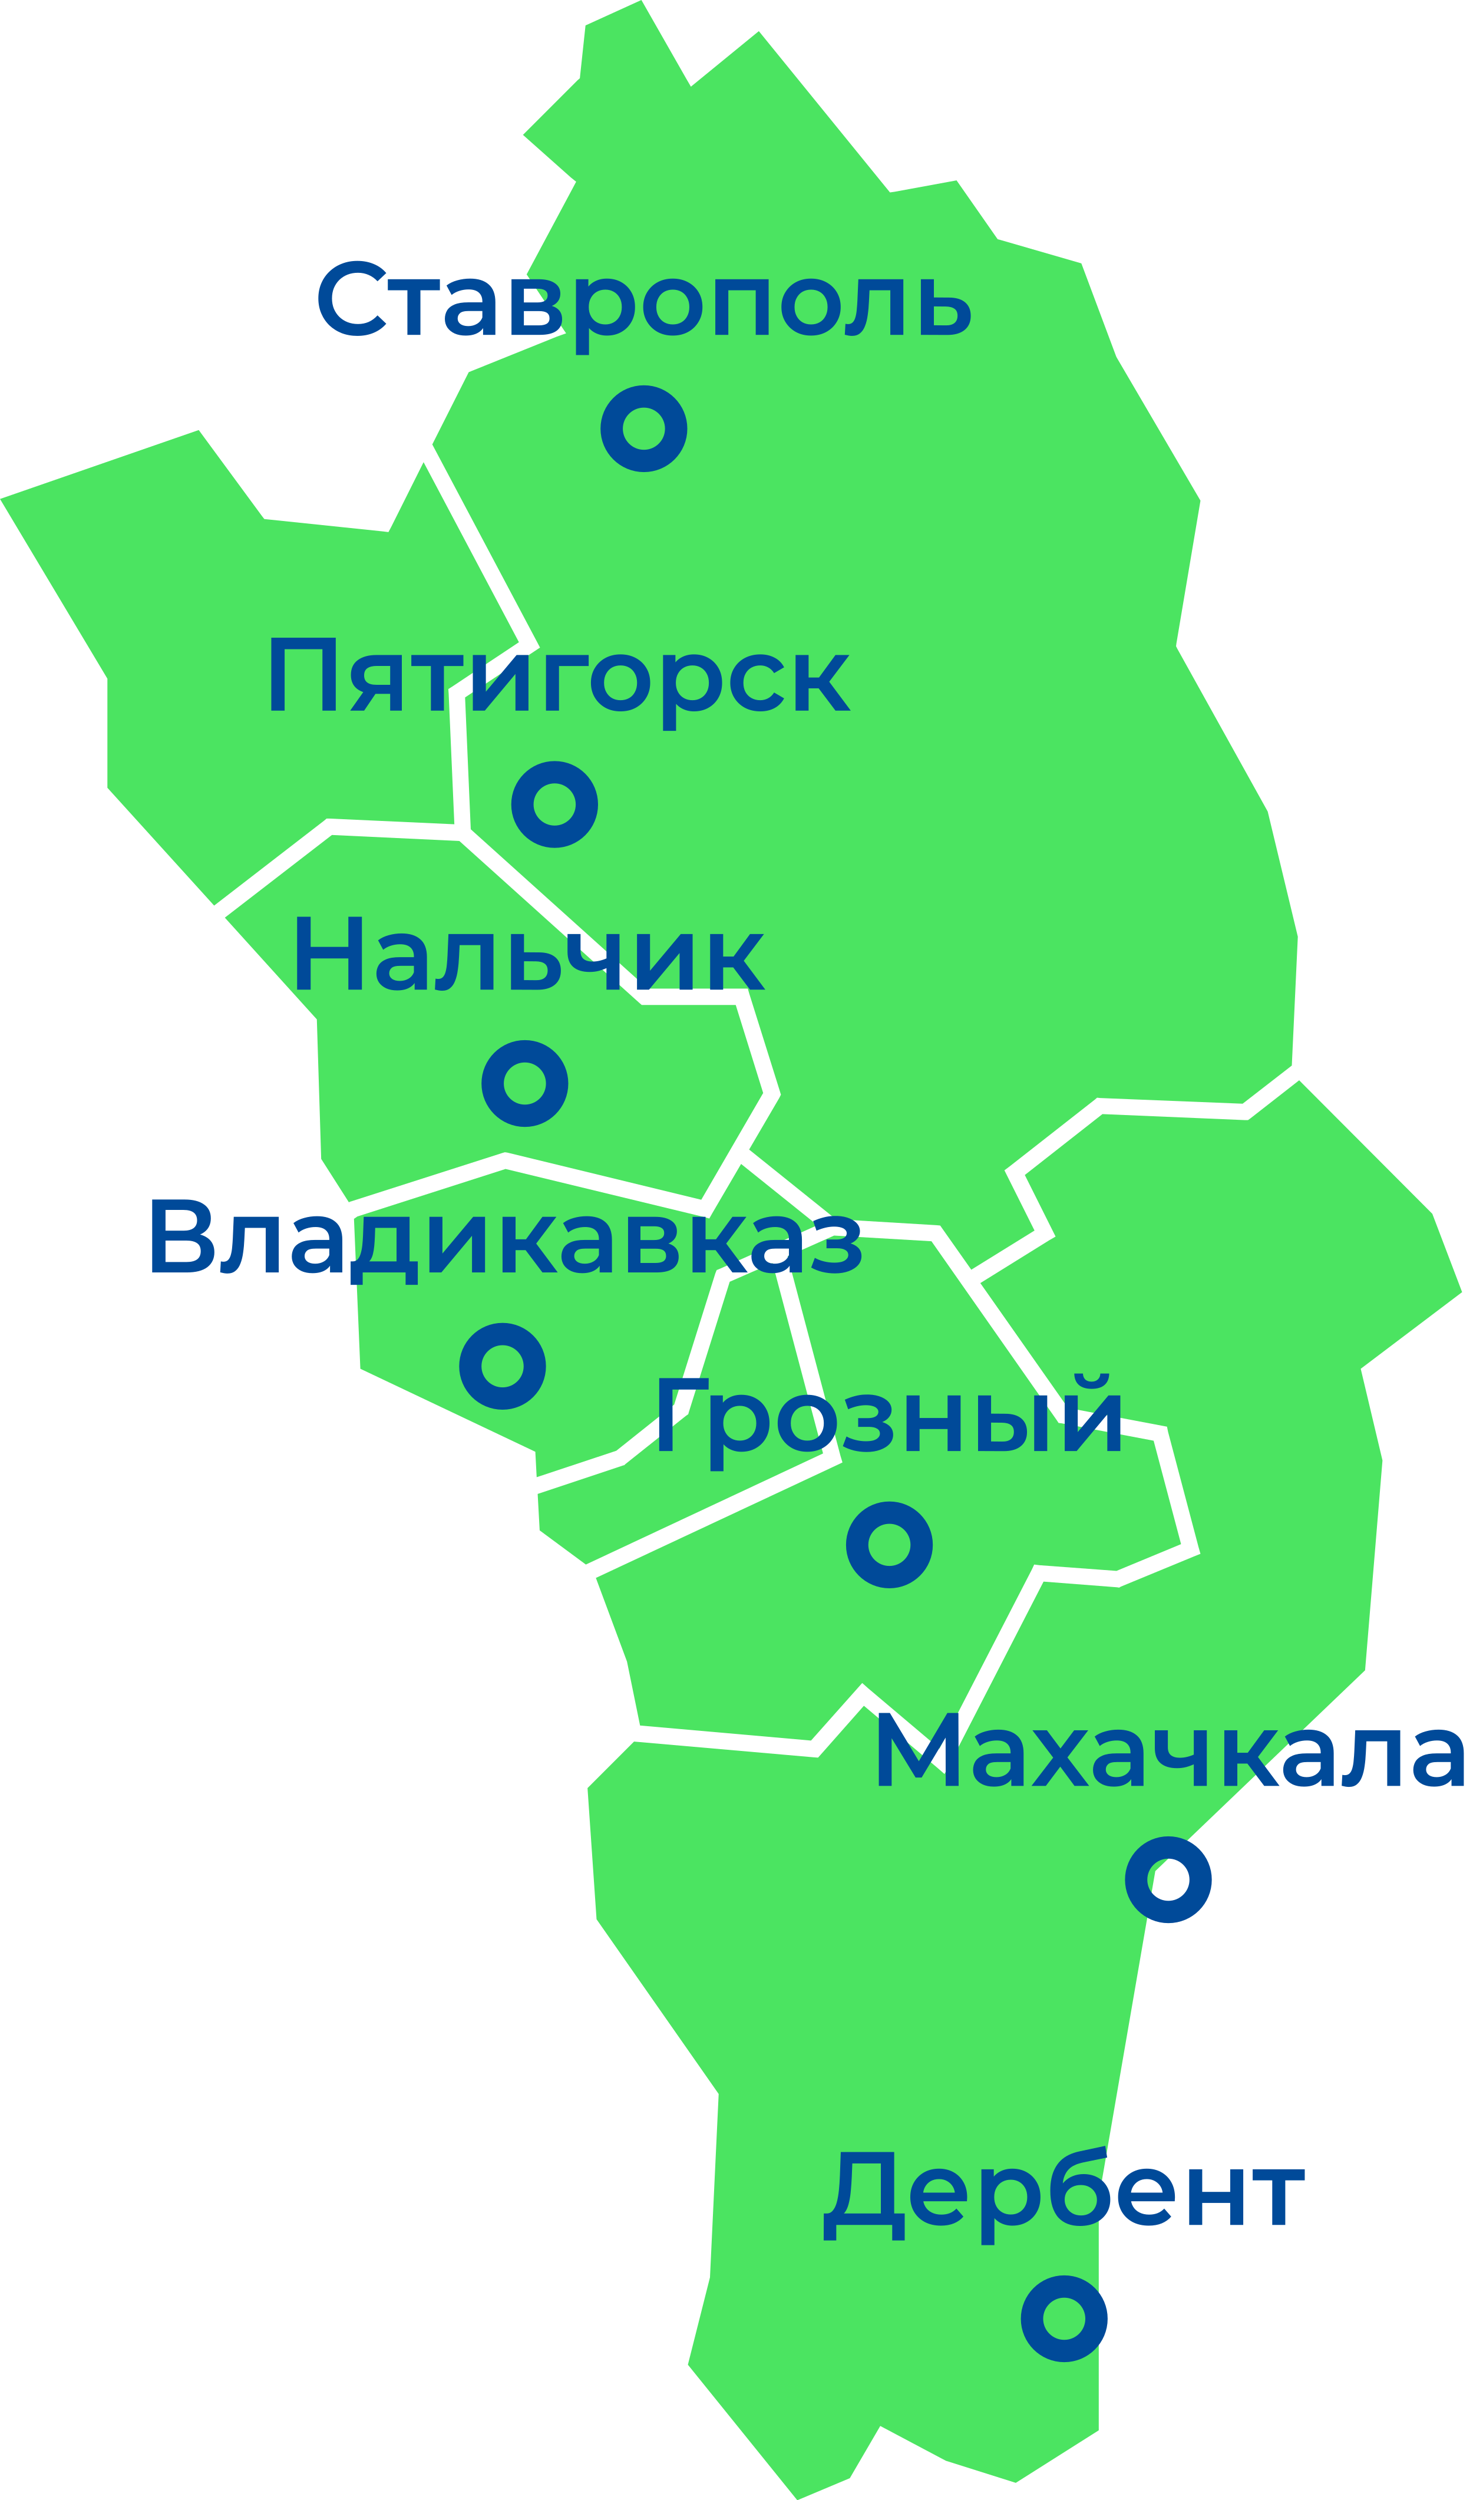
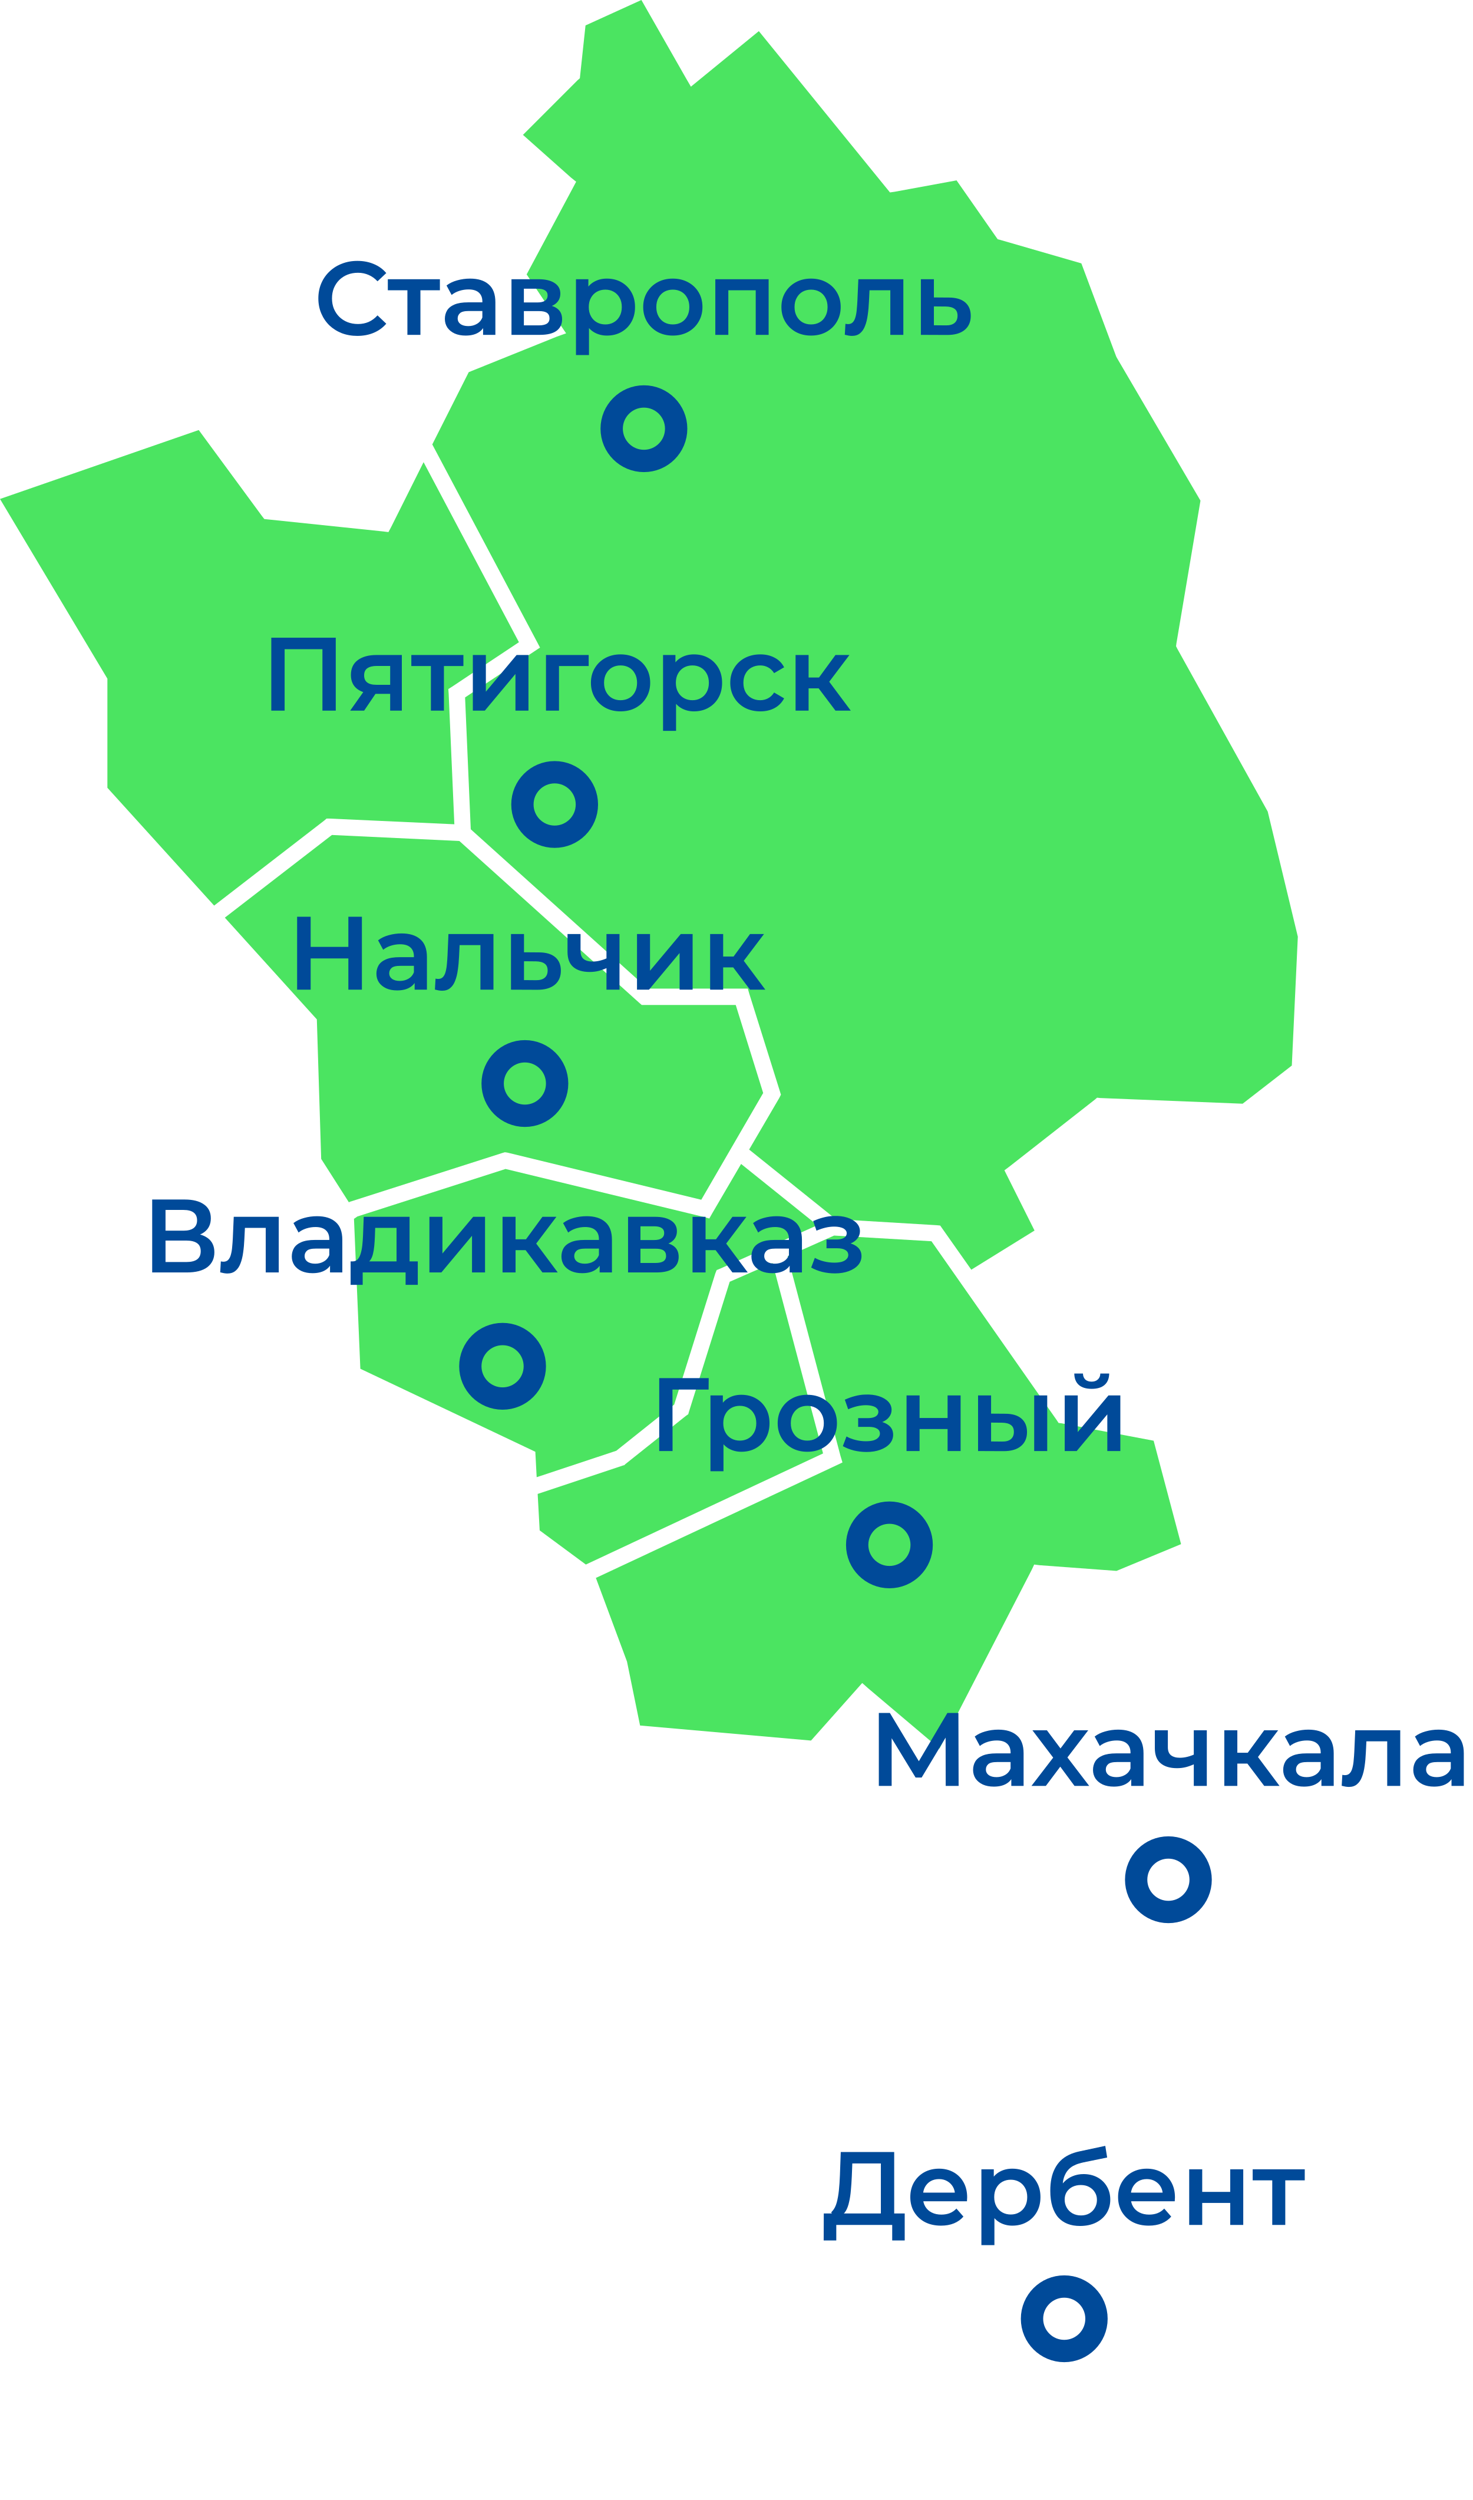
<svg xmlns="http://www.w3.org/2000/svg" width="396" height="672" viewBox="0 0 396 672" fill="none">
-   <path fill-rule="evenodd" clip-rule="evenodd" d="M170.452 468.089L157.949 480.592L160.378 515.852L193.208 562.805L190.87 612.096L184.933 635.572L214.346 672.001L228.468 666.065L236.653 652.033L254.283 661.387L273.082 667.324L295.389 653.202V590.958L310.59 502.899L366.988 448.931L371.665 392.533L365.818 367.888L393.072 347.29L385.067 326.242L349.268 290.353L336.136 300.607L335.506 301.056H334.696L296.379 299.437L275.511 315.808L282.886 330.559L283.786 332.358L282.077 333.348L263.548 344.861L287.114 378.412L312.299 383.179L313.739 383.449L314.008 384.798L322.194 415.74L322.733 417.629L320.934 418.348L301.326 426.444L300.876 426.713L300.336 426.623L280.548 425.094L255.183 474.386L253.923 476.814L251.854 475.015L232.246 458.465L220.643 471.597L219.923 472.407L218.754 472.317L170.452 468.089Z" fill="#4BE461" />
  <path fill-rule="evenodd" clip-rule="evenodd" d="M160.198 424.103L168.563 446.59L172.071 463.77L218.034 467.818L230.357 453.966L231.796 452.347L233.415 453.786L252.574 469.977L277.399 421.855L278.029 420.505L279.468 420.686L300.156 422.215L317.516 415.019L310.14 387.225L285.405 382.548L284.595 382.458L284.056 381.648L250.415 333.616L224.24 332.087L211.738 337.664L225.949 391.272L226.489 393.072L224.78 393.881L160.198 424.103Z" fill="#4BE461" />
  <path fill-rule="evenodd" clip-rule="evenodd" d="M144.547 401.527L145.086 411.331L157.499 420.506L221.272 390.643L207.69 339.463L196.177 344.5L185.203 379.489L185.023 380.119L184.483 380.479L168.113 393.521L167.843 393.791L167.483 393.881L144.547 401.527Z" fill="#4BE461" />
  <path fill-rule="evenodd" clip-rule="evenodd" d="M95.165 327.591L96.875 367.888L143.917 390.195L144.277 397.031L165.685 389.925L181.246 377.512L192.309 342.253L192.669 341.353L193.568 340.994L219.743 329.3L199.235 312.84L191.5 326.062L190.69 327.501L189.071 327.052L135.912 314.189L96.065 326.962L95.165 327.591Z" fill="#4BE461" />
  <path fill-rule="evenodd" clip-rule="evenodd" d="M60.445 246.638L85.18 273.982L86.35 311.49L93.816 323.183L93.995 323.004L94.355 322.914L135.102 309.871L135.731 309.691L136.361 309.781L188.53 322.464L205.171 293.771L197.795 270.114H172.52L171.8 269.485L123.498 226.04L89.228 224.421L60.445 246.638Z" fill="#4BE461" />
  <path fill-rule="evenodd" clip-rule="evenodd" d="M0 134.111L28.873 182.413V211.736L57.567 243.398L87.159 220.551L87.789 220.011H88.599L122.149 221.541L120.62 186.461L120.53 185.202L121.519 184.572L139.509 172.609L113.874 124.217L105.149 141.667L104.429 143.016L102.99 142.836L71.958 139.598L71.059 139.508L70.429 138.699L53.429 115.582L0 134.111Z" fill="#4BE461" />
  <path fill-rule="evenodd" clip-rule="evenodd" d="M204.003 8.365L187.723 21.677L185.744 23.296L184.484 21.138L172.431 0L157.41 6.836L155.971 20.238L155.881 21.048L155.251 21.587L140.59 36.249L153.542 47.762L154.892 48.842L154.082 50.371L141.579 73.757L150.664 87.339L152.193 89.588L149.675 90.487L126.018 100.022L116.214 119.451L144.278 172.34L145.177 174.049L143.558 175.128L125.029 187.451L126.558 222.891L174.141 265.706H201.035L201.485 267.235L209.67 293.32L209.94 294.219L209.49 295.119L201.395 308.971L224.691 327.68L251.765 329.299L252.755 329.389L253.385 330.288L261.12 341.262L278.12 330.738L270.834 316.166L270.025 314.547L271.464 313.468L294.311 295.569L294.94 295.029L295.75 295.119L334.068 296.648L347.29 286.394L348.909 251.764L340.814 218.123L316.528 174.409L316.168 173.689L316.258 172.97L322.734 134.562L300.247 96.154L300.157 95.974L300.067 95.794L290.713 70.789L268.946 64.493L268.226 64.313L267.776 63.683L257.162 48.482L240.522 51.54L239.263 51.72L238.453 50.731L204.003 8.365Z" fill="#4BE461" />
  <path d="M72.934 191V171.4H90.266V191H86.682V173.584L87.522 174.48H75.678L76.518 173.584V191H72.934ZM104.893 191V185.904L105.397 186.492H100.917C98.864 186.492 97.249 186.063 96.073 185.204C94.915 184.327 94.337 183.067 94.337 181.424C94.337 179.669 94.953 178.335 96.185 177.42C97.436 176.505 99.097 176.048 101.169 176.048H108.029V191H104.893ZM94.141 191L98.173 185.288H101.757L97.893 191H94.141ZM104.893 184.784V178.064L105.397 178.988H101.281C100.198 178.988 99.358 179.193 98.761 179.604C98.182 179.996 97.893 180.64 97.893 181.536C97.893 183.216 98.985 184.056 101.169 184.056H105.397L104.893 184.784ZM115.845 191V178.176L116.657 179.016H110.581V176.048H124.581V179.016H118.533L119.345 178.176V191H115.845ZM127.12 191V176.048H130.62V185.904L138.88 176.048H142.072V191H138.572V181.144L130.34 191H127.12ZM146.78 191V176.048H158.26V179.016H149.468L150.28 178.232V191H146.78ZM166.815 191.196C165.284 191.196 163.921 190.869 162.727 190.216C161.532 189.544 160.589 188.629 159.899 187.472C159.208 186.315 158.863 184.999 158.863 183.524C158.863 182.031 159.208 180.715 159.899 179.576C160.589 178.419 161.532 177.513 162.727 176.86C163.921 176.207 165.284 175.88 166.815 175.88C168.364 175.88 169.736 176.207 170.931 176.86C172.144 177.513 173.087 178.409 173.759 179.548C174.449 180.687 174.795 182.012 174.795 183.524C174.795 184.999 174.449 186.315 173.759 187.472C173.087 188.629 172.144 189.544 170.931 190.216C169.736 190.869 168.364 191.196 166.815 191.196ZM166.815 188.2C167.673 188.2 168.439 188.013 169.111 187.64C169.783 187.267 170.305 186.725 170.679 186.016C171.071 185.307 171.267 184.476 171.267 183.524C171.267 182.553 171.071 181.723 170.679 181.032C170.305 180.323 169.783 179.781 169.111 179.408C168.439 179.035 167.683 178.848 166.843 178.848C165.984 178.848 165.219 179.035 164.547 179.408C163.893 179.781 163.371 180.323 162.979 181.032C162.587 181.723 162.391 182.553 162.391 183.524C162.391 184.476 162.587 185.307 162.979 186.016C163.371 186.725 163.893 187.267 164.547 187.64C165.219 188.013 165.975 188.2 166.815 188.2ZM186.54 191.196C185.327 191.196 184.216 190.916 183.208 190.356C182.219 189.796 181.426 188.956 180.828 187.836C180.25 186.697 179.96 185.26 179.96 183.524C179.96 181.769 180.24 180.332 180.8 179.212C181.379 178.092 182.163 177.261 183.152 176.72C184.142 176.16 185.271 175.88 186.54 175.88C188.015 175.88 189.312 176.197 190.432 176.832C191.571 177.467 192.467 178.353 193.12 179.492C193.792 180.631 194.128 181.975 194.128 183.524C194.128 185.073 193.792 186.427 193.12 187.584C192.467 188.723 191.571 189.609 190.432 190.244C189.312 190.879 188.015 191.196 186.54 191.196ZM178.252 196.432V176.048H181.584V179.576L181.472 183.552L181.752 187.528V196.432H178.252ZM186.148 188.2C186.988 188.2 187.735 188.013 188.388 187.64C189.06 187.267 189.592 186.725 189.984 186.016C190.376 185.307 190.572 184.476 190.572 183.524C190.572 182.553 190.376 181.723 189.984 181.032C189.592 180.323 189.06 179.781 188.388 179.408C187.735 179.035 186.988 178.848 186.148 178.848C185.308 178.848 184.552 179.035 183.88 179.408C183.208 179.781 182.676 180.323 182.284 181.032C181.892 181.723 181.696 182.553 181.696 183.524C181.696 184.476 181.892 185.307 182.284 186.016C182.676 186.725 183.208 187.267 183.88 187.64C184.552 188.013 185.308 188.2 186.148 188.2ZM204.416 191.196C202.848 191.196 201.448 190.869 200.216 190.216C199.002 189.544 198.05 188.629 197.36 187.472C196.669 186.315 196.324 184.999 196.324 183.524C196.324 182.031 196.669 180.715 197.36 179.576C198.05 178.419 199.002 177.513 200.216 176.86C201.448 176.207 202.848 175.88 204.416 175.88C205.872 175.88 207.15 176.179 208.252 176.776C209.372 177.355 210.221 178.213 210.8 179.352L208.112 180.92C207.664 180.211 207.113 179.688 206.46 179.352C205.825 179.016 205.134 178.848 204.388 178.848C203.529 178.848 202.754 179.035 202.064 179.408C201.373 179.781 200.832 180.323 200.44 181.032C200.048 181.723 199.852 182.553 199.852 183.524C199.852 184.495 200.048 185.335 200.44 186.044C200.832 186.735 201.373 187.267 202.064 187.64C202.754 188.013 203.529 188.2 204.388 188.2C205.134 188.2 205.825 188.032 206.46 187.696C207.113 187.36 207.664 186.837 208.112 186.128L210.8 187.696C210.221 188.816 209.372 189.684 208.252 190.3C207.15 190.897 205.872 191.196 204.416 191.196ZM224.605 191L219.201 183.832L222.057 182.068L228.721 191H224.605ZM213.881 191V176.048H217.381V191H213.881ZM216.345 185.008V182.096H221.413V185.008H216.345ZM222.393 183.944L219.117 183.552L224.605 176.048H228.357L222.393 183.944Z" fill="#004A99" />
  <path d="M96.057 90.28C94.564 90.28 93.173 90.037 91.885 89.552C90.615 89.048 89.505 88.348 88.553 87.452C87.62 86.537 86.891 85.464 86.369 84.232C85.846 83 85.585 81.656 85.585 80.2C85.585 78.744 85.846 77.4 86.369 76.168C86.891 74.936 87.629 73.872 88.581 72.976C89.533 72.061 90.644 71.361 91.913 70.876C93.182 70.372 94.573 70.12 96.085 70.12C97.69 70.12 99.156 70.4 100.481 70.96C101.806 71.501 102.926 72.313 103.841 73.396L101.489 75.608C100.78 74.843 99.986 74.273 99.109 73.9C98.231 73.508 97.279 73.312 96.253 73.312C95.226 73.312 94.284 73.48 93.425 73.816C92.585 74.152 91.847 74.628 91.213 75.244C90.597 75.86 90.112 76.588 89.757 77.428C89.421 78.268 89.253 79.192 89.253 80.2C89.253 81.208 89.421 82.132 89.757 82.972C90.112 83.812 90.597 84.54 91.213 85.156C91.847 85.772 92.585 86.248 93.425 86.584C94.284 86.92 95.226 87.088 96.253 87.088C97.279 87.088 98.231 86.901 99.109 86.528C99.986 86.136 100.78 85.548 101.489 84.764L103.841 87.004C102.926 88.068 101.806 88.88 100.481 89.44C99.156 90 97.681 90.28 96.057 90.28ZM109.526 90V77.176L110.338 78.016H104.262V75.048H118.262V78.016H112.214L113.026 77.176V90H109.526ZM129.873 90V86.976L129.677 86.332V81.04C129.677 80.013 129.369 79.22 128.753 78.66C128.137 78.081 127.204 77.792 125.953 77.792C125.113 77.792 124.283 77.923 123.461 78.184C122.659 78.445 121.977 78.809 121.417 79.276L120.045 76.728C120.848 76.112 121.8 75.655 122.901 75.356C124.021 75.039 125.179 74.88 126.373 74.88C128.539 74.88 130.209 75.403 131.385 76.448C132.58 77.475 133.177 79.071 133.177 81.236V90H129.873ZM125.169 90.196C124.049 90.196 123.069 90.009 122.229 89.636C121.389 89.244 120.736 88.712 120.269 88.04C119.821 87.349 119.597 86.575 119.597 85.716C119.597 84.876 119.793 84.12 120.185 83.448C120.596 82.776 121.259 82.244 122.173 81.852C123.088 81.46 124.301 81.264 125.813 81.264H130.153V83.588H126.065C124.871 83.588 124.068 83.784 123.657 84.176C123.247 84.549 123.041 85.016 123.041 85.576C123.041 86.211 123.293 86.715 123.797 87.088C124.301 87.461 125.001 87.648 125.897 87.648C126.756 87.648 127.521 87.452 128.193 87.06C128.884 86.668 129.379 86.089 129.677 85.324L130.265 87.424C129.929 88.301 129.323 88.983 128.445 89.468C127.587 89.953 126.495 90.196 125.169 90.196ZM137.508 90V75.048H144.816C146.627 75.048 148.046 75.384 149.072 76.056C150.118 76.728 150.64 77.68 150.64 78.912C150.64 80.125 150.155 81.077 149.184 81.768C148.214 82.44 146.926 82.776 145.32 82.776L145.74 81.908C147.551 81.908 148.895 82.244 149.772 82.916C150.668 83.569 151.116 84.531 151.116 85.8C151.116 87.125 150.622 88.161 149.632 88.908C148.643 89.636 147.14 90 145.124 90H137.508ZM140.84 87.452H144.844C145.796 87.452 146.515 87.303 147 87.004C147.486 86.687 147.728 86.211 147.728 85.576C147.728 84.904 147.504 84.409 147.056 84.092C146.608 83.775 145.908 83.616 144.956 83.616H140.84V87.452ZM140.84 81.292H144.508C145.404 81.292 146.076 81.133 146.524 80.816C146.991 80.48 147.224 80.013 147.224 79.416C147.224 78.8 146.991 78.343 146.524 78.044C146.076 77.745 145.404 77.596 144.508 77.596H140.84V81.292ZM163.132 90.196C161.919 90.196 160.808 89.916 159.8 89.356C158.811 88.796 158.018 87.956 157.42 86.836C156.842 85.697 156.552 84.26 156.552 82.524C156.552 80.769 156.832 79.332 157.392 78.212C157.971 77.092 158.755 76.261 159.744 75.72C160.734 75.16 161.863 74.88 163.132 74.88C164.607 74.88 165.904 75.197 167.024 75.832C168.163 76.467 169.059 77.353 169.712 78.492C170.384 79.631 170.72 80.975 170.72 82.524C170.72 84.073 170.384 85.427 169.712 86.584C169.059 87.723 168.163 88.609 167.024 89.244C165.904 89.879 164.607 90.196 163.132 90.196ZM154.844 95.432V75.048H158.176V78.576L158.064 82.552L158.344 86.528V95.432H154.844ZM162.74 87.2C163.58 87.2 164.327 87.013 164.98 86.64C165.652 86.267 166.184 85.725 166.576 85.016C166.968 84.307 167.164 83.476 167.164 82.524C167.164 81.553 166.968 80.723 166.576 80.032C166.184 79.323 165.652 78.781 164.98 78.408C164.327 78.035 163.58 77.848 162.74 77.848C161.9 77.848 161.144 78.035 160.472 78.408C159.8 78.781 159.268 79.323 158.876 80.032C158.484 80.723 158.288 81.553 158.288 82.524C158.288 83.476 158.484 84.307 158.876 85.016C159.268 85.725 159.8 86.267 160.472 86.64C161.144 87.013 161.9 87.2 162.74 87.2ZM180.868 90.196C179.337 90.196 177.974 89.869 176.78 89.216C175.585 88.544 174.642 87.629 173.952 86.472C173.261 85.315 172.916 83.999 172.916 82.524C172.916 81.031 173.261 79.715 173.952 78.576C174.642 77.419 175.585 76.513 176.78 75.86C177.974 75.207 179.337 74.88 180.868 74.88C182.417 74.88 183.789 75.207 184.984 75.86C186.197 76.513 187.14 77.409 187.812 78.548C188.502 79.687 188.848 81.012 188.848 82.524C188.848 83.999 188.502 85.315 187.812 86.472C187.14 87.629 186.197 88.544 184.984 89.216C183.789 89.869 182.417 90.196 180.868 90.196ZM180.868 87.2C181.726 87.2 182.492 87.013 183.164 86.64C183.836 86.267 184.358 85.725 184.732 85.016C185.124 84.307 185.32 83.476 185.32 82.524C185.32 81.553 185.124 80.723 184.732 80.032C184.358 79.323 183.836 78.781 183.164 78.408C182.492 78.035 181.736 77.848 180.896 77.848C180.037 77.848 179.272 78.035 178.6 78.408C177.946 78.781 177.424 79.323 177.032 80.032C176.64 80.723 176.444 81.553 176.444 82.524C176.444 83.476 176.64 84.307 177.032 85.016C177.424 85.725 177.946 86.267 178.6 86.64C179.272 87.013 180.028 87.2 180.868 87.2ZM192.305 90V75.048H206.641V90H203.169V77.204L203.981 78.016H194.993L195.805 77.204V90H192.305ZM218.028 90.196C216.497 90.196 215.134 89.869 213.94 89.216C212.745 88.544 211.802 87.629 211.112 86.472C210.421 85.315 210.076 83.999 210.076 82.524C210.076 81.031 210.421 79.715 211.112 78.576C211.802 77.419 212.745 76.513 213.94 75.86C215.134 75.207 216.497 74.88 218.028 74.88C219.577 74.88 220.949 75.207 222.144 75.86C223.357 76.513 224.3 77.409 224.972 78.548C225.662 79.687 226.008 81.012 226.008 82.524C226.008 83.999 225.662 85.315 224.972 86.472C224.3 87.629 223.357 88.544 222.144 89.216C220.949 89.869 219.577 90.196 218.028 90.196ZM218.028 87.2C218.886 87.2 219.652 87.013 220.324 86.64C220.996 86.267 221.518 85.725 221.892 85.016C222.284 84.307 222.48 83.476 222.48 82.524C222.48 81.553 222.284 80.723 221.892 80.032C221.518 79.323 220.996 78.781 220.324 78.408C219.652 78.035 218.896 77.848 218.056 77.848C217.197 77.848 216.432 78.035 215.76 78.408C215.106 78.781 214.584 79.323 214.192 80.032C213.8 80.723 213.604 81.553 213.604 82.524C213.604 83.476 213.8 84.307 214.192 85.016C214.584 85.725 215.106 86.267 215.76 86.64C216.432 87.013 217.188 87.2 218.028 87.2ZM227.117 89.972L227.285 87.032C227.416 87.051 227.537 87.069 227.649 87.088C227.761 87.107 227.864 87.116 227.957 87.116C228.536 87.116 228.984 86.939 229.301 86.584C229.619 86.229 229.852 85.753 230.001 85.156C230.169 84.54 230.281 83.859 230.337 83.112C230.412 82.347 230.468 81.581 230.505 80.816L230.757 75.048H242.853V90H239.353V77.064L240.165 78.016H233.053L233.809 77.036L233.613 80.984C233.557 82.309 233.445 83.541 233.277 84.68C233.128 85.8 232.885 86.78 232.549 87.62C232.232 88.46 231.784 89.113 231.205 89.58C230.645 90.047 229.927 90.28 229.049 90.28C228.769 90.28 228.461 90.252 228.125 90.196C227.808 90.14 227.472 90.065 227.117 89.972ZM255.071 79.976C256.994 79.976 258.459 80.405 259.467 81.264C260.475 82.123 260.979 83.336 260.979 84.904C260.979 86.528 260.419 87.797 259.299 88.712C258.179 89.608 256.602 90.047 254.567 90.028L247.567 90V75.048H251.067V79.948L255.071 79.976ZM254.259 87.452C255.286 87.471 256.07 87.256 256.611 86.808C257.152 86.36 257.423 85.707 257.423 84.848C257.423 83.989 257.152 83.373 256.611 83C256.088 82.608 255.304 82.403 254.259 82.384L251.067 82.356V87.424L254.259 87.452Z" fill="#004A99" />
  <path d="M236.266 480V460.4H239.234L247.83 474.708H246.234L254.69 460.4H257.658L257.714 480H254.242L254.214 465.804H254.942L247.774 477.76H246.15L238.87 465.804H239.71V480H236.266ZM271.879 480V476.976L271.683 476.332V471.04C271.683 470.013 271.375 469.22 270.759 468.66C270.143 468.081 269.21 467.792 267.959 467.792C267.119 467.792 266.288 467.923 265.467 468.184C264.664 468.445 263.983 468.809 263.423 469.276L262.051 466.728C262.854 466.112 263.806 465.655 264.907 465.356C266.027 465.039 267.184 464.88 268.379 464.88C270.544 464.88 272.215 465.403 273.391 466.448C274.586 467.475 275.183 469.071 275.183 471.236V480H271.879ZM267.175 480.196C266.055 480.196 265.075 480.009 264.235 479.636C263.395 479.244 262.742 478.712 262.275 478.04C261.827 477.349 261.603 476.575 261.603 475.716C261.603 474.876 261.799 474.12 262.191 473.448C262.602 472.776 263.264 472.244 264.179 471.852C265.094 471.46 266.307 471.264 267.819 471.264H272.159V473.588H268.071C266.876 473.588 266.074 473.784 265.663 474.176C265.252 474.549 265.047 475.016 265.047 475.576C265.047 476.211 265.299 476.715 265.803 477.088C266.307 477.461 267.007 477.648 267.903 477.648C268.762 477.648 269.527 477.452 270.199 477.06C270.89 476.668 271.384 476.089 271.683 475.324L272.271 477.424C271.935 478.301 271.328 478.983 270.451 479.468C269.592 479.953 268.5 480.196 267.175 480.196ZM277.302 480L283.882 471.432L283.826 473.308L277.554 465.048H281.446L285.842 470.928H284.358L288.782 465.048H292.562L286.234 473.308L286.262 471.432L292.814 480H288.866L284.246 473.756L285.702 473.952L281.166 480H277.302ZM304.117 480V476.976L303.921 476.332V471.04C303.921 470.013 303.613 469.22 302.997 468.66C302.381 468.081 301.448 467.792 300.197 467.792C299.357 467.792 298.527 467.923 297.705 468.184C296.903 468.445 296.221 468.809 295.661 469.276L294.289 466.728C295.092 466.112 296.044 465.655 297.145 465.356C298.265 465.039 299.423 464.88 300.617 464.88C302.783 464.88 304.453 465.403 305.629 466.448C306.824 467.475 307.421 469.071 307.421 471.236V480H304.117ZM299.413 480.196C298.293 480.196 297.313 480.009 296.473 479.636C295.633 479.244 294.98 478.712 294.513 478.04C294.065 477.349 293.841 476.575 293.841 475.716C293.841 474.876 294.037 474.12 294.429 473.448C294.84 472.776 295.503 472.244 296.417 471.852C297.332 471.46 298.545 471.264 300.057 471.264H304.397V473.588H300.309C299.115 473.588 298.312 473.784 297.901 474.176C297.491 474.549 297.285 475.016 297.285 475.576C297.285 476.211 297.537 476.715 298.041 477.088C298.545 477.461 299.245 477.648 300.141 477.648C301 477.648 301.765 477.452 302.437 477.06C303.128 476.668 303.623 476.089 303.921 475.324L304.509 477.424C304.173 478.301 303.567 478.983 302.689 479.468C301.831 479.953 300.739 480.196 299.413 480.196ZM321.188 474.092C320.479 474.428 319.723 474.708 318.92 474.932C318.136 475.137 317.306 475.24 316.428 475.24C314.543 475.24 313.078 474.801 312.032 473.924C310.987 473.047 310.464 471.684 310.464 469.836V465.048H313.964V469.612C313.964 470.601 314.244 471.32 314.804 471.768C315.383 472.216 316.176 472.44 317.184 472.44C317.856 472.44 318.528 472.356 319.2 472.188C319.872 472.02 320.535 471.787 321.188 471.488V474.092ZM320.936 480V465.048H324.436V480H320.936ZM339.867 480L334.463 472.832L337.319 471.068L343.983 480H339.867ZM329.143 480V465.048H332.643V480H329.143ZM331.607 474.008V471.096H336.675V474.008H331.607ZM337.655 472.944L334.379 472.552L339.867 465.048H343.619L337.655 472.944ZM355.25 480V476.976L355.054 476.332V471.04C355.054 470.013 354.746 469.22 354.13 468.66C353.514 468.081 352.581 467.792 351.33 467.792C350.49 467.792 349.66 467.923 348.838 468.184C348.036 468.445 347.354 468.809 346.794 469.276L345.422 466.728C346.225 466.112 347.177 465.655 348.278 465.356C349.398 465.039 350.556 464.88 351.75 464.88C353.916 464.88 355.586 465.403 356.762 466.448C357.957 467.475 358.554 469.071 358.554 471.236V480H355.25ZM350.546 480.196C349.426 480.196 348.446 480.009 347.606 479.636C346.766 479.244 346.113 478.712 345.646 478.04C345.198 477.349 344.974 476.575 344.974 475.716C344.974 474.876 345.17 474.12 345.562 473.448C345.973 472.776 346.636 472.244 347.55 471.852C348.465 471.46 349.678 471.264 351.19 471.264H355.53V473.588H351.442C350.248 473.588 349.445 473.784 349.034 474.176C348.624 474.549 348.418 475.016 348.418 475.576C348.418 476.211 348.67 476.715 349.174 477.088C349.678 477.461 350.378 477.648 351.274 477.648C352.133 477.648 352.898 477.452 353.57 477.06C354.261 476.668 354.756 476.089 355.054 475.324L355.642 477.424C355.306 478.301 354.7 478.983 353.822 479.468C352.964 479.953 351.872 480.196 350.546 480.196ZM360.701 479.972L360.869 477.032C361 477.051 361.121 477.069 361.233 477.088C361.345 477.107 361.448 477.116 361.541 477.116C362.12 477.116 362.568 476.939 362.885 476.584C363.203 476.229 363.436 475.753 363.585 475.156C363.753 474.54 363.865 473.859 363.921 473.112C363.996 472.347 364.052 471.581 364.089 470.816L364.341 465.048H376.437V480H372.937V467.064L373.749 468.016H366.637L367.393 467.036L367.197 470.984C367.141 472.309 367.029 473.541 366.861 474.68C366.712 475.8 366.469 476.78 366.133 477.62C365.816 478.46 365.368 479.113 364.789 479.58C364.229 480.047 363.511 480.28 362.633 480.28C362.353 480.28 362.045 480.252 361.709 480.196C361.392 480.14 361.056 480.065 360.701 479.972ZM390.223 480V476.976L390.027 476.332V471.04C390.027 470.013 389.719 469.22 389.103 468.66C388.487 468.081 387.553 467.792 386.303 467.792C385.463 467.792 384.632 467.923 383.811 468.184C383.008 468.445 382.327 468.809 381.767 469.276L380.395 466.728C381.197 466.112 382.149 465.655 383.251 465.356C384.371 465.039 385.528 464.88 386.723 464.88C388.888 464.88 390.559 465.403 391.735 466.448C392.929 467.475 393.527 469.071 393.527 471.236V480H390.223ZM385.519 480.196C384.399 480.196 383.419 480.009 382.579 479.636C381.739 479.244 381.085 478.712 380.619 478.04C380.171 477.349 379.947 476.575 379.947 475.716C379.947 474.876 380.143 474.12 380.535 473.448C380.945 472.776 381.608 472.244 382.523 471.852C383.437 471.46 384.651 471.264 386.163 471.264H390.503V473.588H386.415C385.22 473.588 384.417 473.784 384.007 474.176C383.596 474.549 383.391 475.016 383.391 475.576C383.391 476.211 383.643 476.715 384.147 477.088C384.651 477.461 385.351 477.648 386.247 477.648C387.105 477.648 387.871 477.452 388.543 477.06C389.233 476.668 389.728 476.089 390.027 475.324L390.615 477.424C390.279 478.301 389.672 478.983 388.795 479.468C387.936 479.953 386.844 480.196 385.519 480.196Z" fill="#004A99" />
  <path d="M40.915 342V322.4H49.679C51.881 322.4 53.599 322.839 54.831 323.716C56.063 324.575 56.679 325.816 56.679 327.44C56.679 329.045 56.091 330.287 54.915 331.164C53.739 332.023 52.189 332.452 50.267 332.452L50.771 331.444C52.955 331.444 54.644 331.883 55.839 332.76C57.033 333.637 57.631 334.907 57.631 336.568C57.631 338.267 57.005 339.601 55.755 340.572C54.504 341.524 52.656 342 50.211 342H40.915ZM44.499 339.2H50.099C51.368 339.2 52.329 338.967 52.983 338.5C53.636 338.015 53.963 337.277 53.963 336.288C53.963 335.299 53.636 334.58 52.983 334.132C52.329 333.665 51.368 333.432 50.099 333.432H44.499V339.2ZM44.499 330.772H49.371C50.547 330.772 51.443 330.539 52.059 330.072C52.675 329.587 52.983 328.896 52.983 328C52.983 327.067 52.675 326.367 52.059 325.9C51.443 325.433 50.547 325.2 49.371 325.2H44.499V330.772ZM59.201 341.972L59.369 339.032C59.5 339.051 59.621 339.069 59.733 339.088C59.845 339.107 59.948 339.116 60.041 339.116C60.62 339.116 61.068 338.939 61.385 338.584C61.703 338.229 61.936 337.753 62.085 337.156C62.253 336.54 62.365 335.859 62.421 335.112C62.496 334.347 62.552 333.581 62.589 332.816L62.841 327.048H74.937V342H71.437V329.064L72.249 330.016H65.137L65.893 329.036L65.697 332.984C65.641 334.309 65.529 335.541 65.361 336.68C65.212 337.8 64.969 338.78 64.633 339.62C64.316 340.46 63.868 341.113 63.289 341.58C62.729 342.047 62.011 342.28 61.133 342.28C60.853 342.28 60.545 342.252 60.209 342.196C59.892 342.14 59.556 342.065 59.201 341.972ZM88.723 342V338.976L88.527 338.332V333.04C88.527 332.013 88.219 331.22 87.603 330.66C86.987 330.081 86.053 329.792 84.803 329.792C83.963 329.792 83.132 329.923 82.311 330.184C81.508 330.445 80.827 330.809 80.267 331.276L78.895 328.728C79.698 328.112 80.65 327.655 81.751 327.356C82.871 327.039 84.028 326.88 85.223 326.88C87.388 326.88 89.059 327.403 90.235 328.448C91.43 329.475 92.027 331.071 92.027 333.236V342H88.723ZM84.019 342.196C82.899 342.196 81.919 342.009 81.079 341.636C80.239 341.244 79.585 340.712 79.119 340.04C78.671 339.349 78.447 338.575 78.447 337.716C78.447 336.876 78.643 336.12 79.035 335.448C79.445 334.776 80.108 334.244 81.023 333.852C81.938 333.46 83.151 333.264 84.663 333.264H89.003V335.588H84.915C83.72 335.588 82.918 335.784 82.507 336.176C82.096 336.549 81.891 337.016 81.891 337.576C81.891 338.211 82.143 338.715 82.647 339.088C83.151 339.461 83.851 339.648 84.747 339.648C85.606 339.648 86.371 339.452 87.043 339.06C87.734 338.668 88.228 338.089 88.527 337.324L89.115 339.424C88.779 340.301 88.172 340.983 87.295 341.468C86.436 341.953 85.344 342.196 84.019 342.196ZM106.606 340.376V330.016H100.866L100.782 332.424C100.745 333.283 100.689 334.113 100.614 334.916C100.539 335.7 100.418 336.428 100.25 337.1C100.082 337.753 99.839 338.295 99.522 338.724C99.204 339.153 98.784 339.433 98.262 339.564L94.79 339.032C95.35 339.032 95.798 338.855 96.134 338.5C96.489 338.127 96.759 337.623 96.946 336.988C97.151 336.335 97.3 335.597 97.394 334.776C97.487 333.936 97.552 333.068 97.59 332.172L97.786 327.048H110.106V340.376H106.606ZM94.258 345.332V339.032H112.318V345.332H109.042V342H97.506V345.332H94.258ZM115.444 342V327.048H118.944V336.904L127.204 327.048H130.396V342H126.896V332.144L118.664 342H115.444ZM145.828 342L140.424 334.832L143.28 333.068L149.944 342H145.828ZM135.104 342V327.048H138.604V342H135.104ZM137.568 336.008V333.096H142.636V336.008H137.568ZM143.616 334.944L140.34 334.552L145.828 327.048H149.58L143.616 334.944ZM161.211 342V338.976L161.015 338.332V333.04C161.015 332.013 160.707 331.22 160.091 330.66C159.475 330.081 158.542 329.792 157.291 329.792C156.451 329.792 155.62 329.923 154.799 330.184C153.996 330.445 153.315 330.809 152.755 331.276L151.383 328.728C152.186 328.112 153.138 327.655 154.239 327.356C155.359 327.039 156.516 326.88 157.711 326.88C159.876 326.88 161.547 327.403 162.723 328.448C163.918 329.475 164.515 331.071 164.515 333.236V342H161.211ZM156.507 342.196C155.387 342.196 154.407 342.009 153.567 341.636C152.727 341.244 152.074 340.712 151.607 340.04C151.159 339.349 150.935 338.575 150.935 337.716C150.935 336.876 151.131 336.12 151.523 335.448C151.934 334.776 152.596 334.244 153.511 333.852C154.426 333.46 155.639 333.264 157.151 333.264H161.491V335.588H157.403C156.208 335.588 155.406 335.784 154.995 336.176C154.584 336.549 154.379 337.016 154.379 337.576C154.379 338.211 154.631 338.715 155.135 339.088C155.639 339.461 156.339 339.648 157.235 339.648C158.094 339.648 158.859 339.452 159.531 339.06C160.222 338.668 160.716 338.089 161.015 337.324L161.603 339.424C161.267 340.301 160.66 340.983 159.783 341.468C158.924 341.953 157.832 342.196 156.507 342.196ZM168.846 342V327.048H176.154C177.965 327.048 179.383 327.384 180.41 328.056C181.455 328.728 181.978 329.68 181.978 330.912C181.978 332.125 181.493 333.077 180.522 333.768C179.551 334.44 178.263 334.776 176.658 334.776L177.078 333.908C178.889 333.908 180.233 334.244 181.11 334.916C182.006 335.569 182.454 336.531 182.454 337.8C182.454 339.125 181.959 340.161 180.97 340.908C179.981 341.636 178.478 342 176.462 342H168.846ZM172.178 339.452H176.182C177.134 339.452 177.853 339.303 178.338 339.004C178.823 338.687 179.066 338.211 179.066 337.576C179.066 336.904 178.842 336.409 178.394 336.092C177.946 335.775 177.246 335.616 176.294 335.616H172.178V339.452ZM172.178 333.292H175.846C176.742 333.292 177.414 333.133 177.862 332.816C178.329 332.48 178.562 332.013 178.562 331.416C178.562 330.8 178.329 330.343 177.862 330.044C177.414 329.745 176.742 329.596 175.846 329.596H172.178V333.292ZM196.906 342L191.502 334.832L194.358 333.068L201.022 342H196.906ZM186.182 342V327.048H189.682V342H186.182ZM188.646 336.008V333.096H193.714V336.008H188.646ZM194.694 334.944L191.418 334.552L196.906 327.048H200.658L194.694 334.944ZM212.289 342V338.976L212.093 338.332V333.04C212.093 332.013 211.785 331.22 211.169 330.66C210.553 330.081 209.62 329.792 208.369 329.792C207.529 329.792 206.699 329.923 205.877 330.184C205.075 330.445 204.393 330.809 203.833 331.276L202.461 328.728C203.264 328.112 204.216 327.655 205.317 327.356C206.437 327.039 207.595 326.88 208.789 326.88C210.955 326.88 212.625 327.403 213.801 328.448C214.996 329.475 215.593 331.071 215.593 333.236V342H212.289ZM207.585 342.196C206.465 342.196 205.485 342.009 204.645 341.636C203.805 341.244 203.152 340.712 202.685 340.04C202.237 339.349 202.013 338.575 202.013 337.716C202.013 336.876 202.209 336.12 202.601 335.448C203.012 334.776 203.675 334.244 204.589 333.852C205.504 333.46 206.717 333.264 208.229 333.264H212.569V335.588H208.481C207.287 335.588 206.484 335.784 206.073 336.176C205.663 336.549 205.457 337.016 205.457 337.576C205.457 338.211 205.709 338.715 206.213 339.088C206.717 339.461 207.417 339.648 208.313 339.648C209.172 339.648 209.937 339.452 210.609 339.06C211.3 338.668 211.795 338.089 212.093 337.324L212.681 339.424C212.345 340.301 211.739 340.983 210.861 341.468C210.003 341.953 208.911 342.196 207.585 342.196ZM224.465 342.252C223.326 342.252 222.197 342.121 221.077 341.86C219.976 341.58 218.977 341.188 218.081 340.684L219.061 338.08C219.789 338.491 220.61 338.808 221.525 339.032C222.44 339.256 223.354 339.368 224.269 339.368C225.053 339.368 225.725 339.293 226.285 339.144C226.845 338.976 227.274 338.733 227.573 338.416C227.89 338.099 228.049 337.735 228.049 337.324C228.049 336.727 227.788 336.279 227.265 335.98C226.761 335.663 226.033 335.504 225.081 335.504H222.197V333.152H224.801C225.398 333.152 225.902 333.087 226.313 332.956C226.742 332.825 227.069 332.629 227.293 332.368C227.517 332.107 227.629 331.799 227.629 331.444C227.629 331.089 227.489 330.781 227.209 330.52C226.948 330.24 226.565 330.035 226.061 329.904C225.557 329.755 224.95 329.68 224.241 329.68C223.494 329.68 222.72 329.773 221.917 329.96C221.133 330.147 220.33 330.417 219.509 330.772L218.613 328.196C219.565 327.767 220.489 327.44 221.385 327.216C222.3 326.973 223.205 326.843 224.101 326.824C225.464 326.768 226.677 326.908 227.741 327.244C228.805 327.58 229.645 328.065 230.261 328.7C230.877 329.335 231.185 330.081 231.185 330.94C231.185 331.649 230.961 332.293 230.513 332.872C230.084 333.432 229.486 333.871 228.721 334.188C227.974 334.505 227.116 334.664 226.145 334.664L226.257 333.908C227.918 333.908 229.225 334.244 230.177 334.916C231.129 335.569 231.605 336.465 231.605 337.604C231.605 338.519 231.297 339.331 230.681 340.04C230.065 340.731 229.216 341.272 228.133 341.664C227.069 342.056 225.846 342.252 224.465 342.252Z" fill="#004A99" />
  <path d="M177.227 390V370.4H190.527L190.499 373.48H179.943L180.783 372.612L180.811 390H177.227ZM199.286 390.196C198.073 390.196 196.962 389.916 195.954 389.356C194.965 388.796 194.172 387.956 193.574 386.836C192.996 385.697 192.706 384.26 192.706 382.524C192.706 380.769 192.986 379.332 193.546 378.212C194.125 377.092 194.909 376.261 195.898 375.72C196.888 375.16 198.017 374.88 199.286 374.88C200.761 374.88 202.058 375.197 203.178 375.832C204.317 376.467 205.213 377.353 205.866 378.492C206.538 379.631 206.874 380.975 206.874 382.524C206.874 384.073 206.538 385.427 205.866 386.584C205.213 387.723 204.317 388.609 203.178 389.244C202.058 389.879 200.761 390.196 199.286 390.196ZM190.998 395.432V375.048H194.33V378.576L194.218 382.552L194.498 386.528V395.432H190.998ZM198.894 387.2C199.734 387.2 200.481 387.013 201.134 386.64C201.806 386.267 202.338 385.725 202.73 385.016C203.122 384.307 203.318 383.476 203.318 382.524C203.318 381.553 203.122 380.723 202.73 380.032C202.338 379.323 201.806 378.781 201.134 378.408C200.481 378.035 199.734 377.848 198.894 377.848C198.054 377.848 197.298 378.035 196.626 378.408C195.954 378.781 195.422 379.323 195.03 380.032C194.638 380.723 194.442 381.553 194.442 382.524C194.442 383.476 194.638 384.307 195.03 385.016C195.422 385.725 195.954 386.267 196.626 386.64C197.298 387.013 198.054 387.2 198.894 387.2ZM217.022 390.196C215.491 390.196 214.129 389.869 212.934 389.216C211.739 388.544 210.797 387.629 210.106 386.472C209.415 385.315 209.07 383.999 209.07 382.524C209.07 381.031 209.415 379.715 210.106 378.576C210.797 377.419 211.739 376.513 212.934 375.86C214.129 375.207 215.491 374.88 217.022 374.88C218.571 374.88 219.943 375.207 221.138 375.86C222.351 376.513 223.294 377.409 223.966 378.548C224.657 379.687 225.002 381.012 225.002 382.524C225.002 383.999 224.657 385.315 223.966 386.472C223.294 387.629 222.351 388.544 221.138 389.216C219.943 389.869 218.571 390.196 217.022 390.196ZM217.022 387.2C217.881 387.2 218.646 387.013 219.318 386.64C219.99 386.267 220.513 385.725 220.886 385.016C221.278 384.307 221.474 383.476 221.474 382.524C221.474 381.553 221.278 380.723 220.886 380.032C220.513 379.323 219.99 378.781 219.318 378.408C218.646 378.035 217.89 377.848 217.05 377.848C216.191 377.848 215.426 378.035 214.754 378.408C214.101 378.781 213.578 379.323 213.186 380.032C212.794 380.723 212.598 381.553 212.598 382.524C212.598 383.476 212.794 384.307 213.186 385.016C213.578 385.725 214.101 386.267 214.754 386.64C215.426 387.013 216.182 387.2 217.022 387.2ZM232.973 390.252C231.834 390.252 230.705 390.121 229.585 389.86C228.483 389.58 227.485 389.188 226.589 388.684L227.569 386.08C228.297 386.491 229.118 386.808 230.033 387.032C230.947 387.256 231.862 387.368 232.777 387.368C233.561 387.368 234.233 387.293 234.793 387.144C235.353 386.976 235.782 386.733 236.081 386.416C236.398 386.099 236.557 385.735 236.557 385.324C236.557 384.727 236.295 384.279 235.773 383.98C235.269 383.663 234.541 383.504 233.589 383.504H230.705V381.152H233.309C233.906 381.152 234.41 381.087 234.821 380.956C235.25 380.825 235.577 380.629 235.801 380.368C236.025 380.107 236.137 379.799 236.137 379.444C236.137 379.089 235.997 378.781 235.717 378.52C235.455 378.24 235.073 378.035 234.569 377.904C234.065 377.755 233.458 377.68 232.749 377.68C232.002 377.68 231.227 377.773 230.425 377.96C229.641 378.147 228.838 378.417 228.017 378.772L227.121 376.196C228.073 375.767 228.997 375.44 229.893 375.216C230.807 374.973 231.713 374.843 232.609 374.824C233.971 374.768 235.185 374.908 236.249 375.244C237.313 375.58 238.153 376.065 238.769 376.7C239.385 377.335 239.693 378.081 239.693 378.94C239.693 379.649 239.469 380.293 239.021 380.872C238.591 381.432 237.994 381.871 237.229 382.188C236.482 382.505 235.623 382.664 234.653 382.664L234.765 381.908C236.426 381.908 237.733 382.244 238.685 382.916C239.637 383.569 240.113 384.465 240.113 385.604C240.113 386.519 239.805 387.331 239.189 388.04C238.573 388.731 237.723 389.272 236.641 389.664C235.577 390.056 234.354 390.252 232.973 390.252ZM243.717 390V375.048H247.217V381.124H254.749V375.048H258.249V390H254.749V384.092H247.217V390H243.717ZM278.032 390V375.048H281.532V390H278.032ZM270.22 379.976C272.143 379.976 273.599 380.405 274.588 381.264C275.596 382.123 276.1 383.336 276.1 384.904C276.1 386.528 275.54 387.797 274.42 388.712C273.319 389.608 271.751 390.047 269.716 390.028L262.94 390V375.048H266.44V379.948L270.22 379.976ZM269.408 387.452C270.435 387.471 271.219 387.256 271.76 386.808C272.301 386.36 272.572 385.707 272.572 384.848C272.572 383.989 272.301 383.373 271.76 383C271.237 382.608 270.453 382.403 269.408 382.384L266.44 382.356V387.424L269.408 387.452ZM286.237 390V375.048H289.737V384.904L297.997 375.048H301.189V390H297.689V380.144L289.457 390H286.237ZM293.489 373.284C291.995 373.284 290.847 372.939 290.045 372.248C289.242 371.539 288.831 370.512 288.813 369.168H291.137C291.155 369.84 291.361 370.372 291.753 370.764C292.163 371.156 292.733 371.352 293.461 371.352C294.17 371.352 294.73 371.156 295.141 370.764C295.57 370.372 295.794 369.84 295.813 369.168H298.193C298.174 370.512 297.754 371.539 296.933 372.248C296.13 372.939 294.982 373.284 293.489 373.284Z" fill="#004A99" />
  <path d="M93.653 246.4H97.293V266H93.653V246.4ZM83.517 266H79.877V246.4H83.517V266ZM93.933 257.6H83.209V254.492H93.933V257.6ZM111.471 266V262.976L111.275 262.332V257.04C111.275 256.013 110.967 255.22 110.351 254.66C109.735 254.081 108.802 253.792 107.551 253.792C106.711 253.792 105.88 253.923 105.059 254.184C104.256 254.445 103.575 254.809 103.015 255.276L101.643 252.728C102.446 252.112 103.398 251.655 104.499 251.356C105.619 251.039 106.776 250.88 107.971 250.88C110.136 250.88 111.807 251.403 112.983 252.448C114.178 253.475 114.775 255.071 114.775 257.236V266H111.471ZM106.767 266.196C105.647 266.196 104.667 266.009 103.827 265.636C102.987 265.244 102.334 264.712 101.867 264.04C101.419 263.349 101.195 262.575 101.195 261.716C101.195 260.876 101.391 260.12 101.783 259.448C102.194 258.776 102.856 258.244 103.771 257.852C104.686 257.46 105.899 257.264 107.411 257.264H111.751V259.588H107.663C106.468 259.588 105.666 259.784 105.255 260.176C104.844 260.549 104.639 261.016 104.639 261.576C104.639 262.211 104.891 262.715 105.395 263.088C105.899 263.461 106.599 263.648 107.495 263.648C108.354 263.648 109.119 263.452 109.791 263.06C110.482 262.668 110.976 262.089 111.275 261.324L111.863 263.424C111.527 264.301 110.92 264.983 110.043 265.468C109.184 265.953 108.092 266.196 106.767 266.196ZM116.922 265.972L117.09 263.032C117.221 263.051 117.342 263.069 117.454 263.088C117.566 263.107 117.669 263.116 117.762 263.116C118.341 263.116 118.789 262.939 119.106 262.584C119.423 262.229 119.657 261.753 119.806 261.156C119.974 260.54 120.086 259.859 120.142 259.112C120.217 258.347 120.273 257.581 120.31 256.816L120.562 251.048H132.658V266H129.158V253.064L129.97 254.016H122.858L123.614 253.036L123.418 256.984C123.362 258.309 123.25 259.541 123.082 260.68C122.933 261.8 122.69 262.78 122.354 263.62C122.037 264.46 121.589 265.113 121.01 265.58C120.45 266.047 119.731 266.28 118.854 266.28C118.574 266.28 118.266 266.252 117.93 266.196C117.613 266.14 117.277 266.065 116.922 265.972ZM144.876 255.976C146.798 255.976 148.264 256.405 149.272 257.264C150.28 258.123 150.784 259.336 150.784 260.904C150.784 262.528 150.224 263.797 149.104 264.712C147.984 265.608 146.406 266.047 144.372 266.028L137.372 266V251.048H140.872V255.948L144.876 255.976ZM144.064 263.452C145.09 263.471 145.874 263.256 146.416 262.808C146.957 262.36 147.228 261.707 147.228 260.848C147.228 259.989 146.957 259.373 146.416 259C145.893 258.608 145.109 258.403 144.064 258.384L140.872 258.356V263.424L144.064 263.452ZM163.296 260.092C162.586 260.428 161.83 260.708 161.028 260.932C160.244 261.137 159.413 261.24 158.536 261.24C156.65 261.24 155.185 260.801 154.14 259.924C153.094 259.047 152.572 257.684 152.572 255.836V251.048H156.072V255.612C156.072 256.601 156.352 257.32 156.912 257.768C157.49 258.216 158.284 258.44 159.292 258.44C159.964 258.44 160.636 258.356 161.308 258.188C161.98 258.02 162.642 257.787 163.296 257.488V260.092ZM163.044 266V251.048H166.544V266H163.044ZM171.25 266V251.048H174.75V260.904L183.01 251.048H186.202V266H182.702V256.144L174.47 266H171.25ZM201.635 266L196.231 258.832L199.087 257.068L205.751 266H201.635ZM190.911 266V251.048H194.411V266H190.911ZM193.375 260.008V257.096H198.443V260.008H193.375ZM199.423 258.944L196.147 258.552L201.635 251.048H205.387L199.423 258.944Z" fill="#004A99" />
-   <path d="M236.809 596.32V581.48H229.137L228.997 584.952C228.941 586.259 228.857 587.5 228.745 588.676C228.652 589.833 228.493 590.888 228.269 591.84C228.064 592.792 227.774 593.585 227.401 594.22C227.028 594.855 226.57 595.275 226.029 595.48L222.109 594.92C222.818 594.957 223.397 594.715 223.845 594.192C224.312 593.669 224.676 592.941 224.937 592.008C225.198 591.075 225.394 589.983 225.525 588.732C225.656 587.463 225.749 586.091 225.805 584.616L226.029 578.4H240.393V596.32H236.809ZM221.437 602.172L221.465 594.92H243.221V602.172H239.861V598H224.825V602.172H221.437ZM252.982 598.196C251.321 598.196 249.865 597.869 248.614 597.216C247.382 596.544 246.421 595.629 245.73 594.472C245.058 593.315 244.722 591.999 244.722 590.524C244.722 589.031 245.049 587.715 245.702 586.576C246.374 585.419 247.289 584.513 248.446 583.86C249.622 583.207 250.957 582.88 252.45 582.88C253.906 582.88 255.204 583.197 256.342 583.832C257.481 584.467 258.377 585.363 259.03 586.52C259.684 587.677 260.01 589.04 260.01 590.608C260.01 590.757 260.001 590.925 259.982 591.112C259.982 591.299 259.973 591.476 259.954 591.644H247.494V589.32H258.106L256.734 590.048C256.753 589.189 256.576 588.433 256.202 587.78C255.829 587.127 255.316 586.613 254.662 586.24C254.028 585.867 253.29 585.68 252.45 585.68C251.592 585.68 250.836 585.867 250.182 586.24C249.548 586.613 249.044 587.136 248.67 587.808C248.316 588.461 248.138 589.236 248.138 590.132V590.692C248.138 591.588 248.344 592.381 248.754 593.072C249.165 593.763 249.744 594.295 250.49 594.668C251.237 595.041 252.096 595.228 253.066 595.228C253.906 595.228 254.662 595.097 255.334 594.836C256.006 594.575 256.604 594.164 257.126 593.604L259.002 595.76C258.33 596.544 257.481 597.151 256.454 597.58C255.446 597.991 254.289 598.196 252.982 598.196ZM272.126 598.196C270.913 598.196 269.802 597.916 268.794 597.356C267.805 596.796 267.012 595.956 266.414 594.836C265.836 593.697 265.546 592.26 265.546 590.524C265.546 588.769 265.826 587.332 266.386 586.212C266.965 585.092 267.749 584.261 268.738 583.72C269.728 583.16 270.857 582.88 272.126 582.88C273.601 582.88 274.898 583.197 276.018 583.832C277.157 584.467 278.053 585.353 278.706 586.492C279.378 587.631 279.714 588.975 279.714 590.524C279.714 592.073 279.378 593.427 278.706 594.584C278.053 595.723 277.157 596.609 276.018 597.244C274.898 597.879 273.601 598.196 272.126 598.196ZM263.838 603.432V583.048H267.17V586.576L267.058 590.552L267.338 594.528V603.432H263.838ZM271.734 595.2C272.574 595.2 273.321 595.013 273.974 594.64C274.646 594.267 275.178 593.725 275.57 593.016C275.962 592.307 276.158 591.476 276.158 590.524C276.158 589.553 275.962 588.723 275.57 588.032C275.178 587.323 274.646 586.781 273.974 586.408C273.321 586.035 272.574 585.848 271.734 585.848C270.894 585.848 270.138 586.035 269.466 586.408C268.794 586.781 268.262 587.323 267.87 588.032C267.478 588.723 267.282 589.553 267.282 590.524C267.282 591.476 267.478 592.307 267.87 593.016C268.262 593.725 268.794 594.267 269.466 594.64C270.138 595.013 270.894 595.2 271.734 595.2ZM290.338 598.28C289.106 598.28 288.004 598.093 287.034 597.72C286.063 597.347 285.223 596.777 284.514 596.012C283.823 595.228 283.291 594.239 282.918 593.044C282.544 591.849 282.358 590.431 282.358 588.788C282.358 587.593 282.46 586.501 282.666 585.512C282.871 584.523 283.179 583.636 283.59 582.852C284 582.049 284.514 581.34 285.13 580.724C285.764 580.108 286.502 579.595 287.342 579.184C288.182 578.773 289.134 578.456 290.198 578.232L297.142 576.748L297.646 579.884L291.346 581.172C290.991 581.247 290.562 581.359 290.058 581.508C289.572 581.639 289.068 581.844 288.546 582.124C288.042 582.385 287.566 582.768 287.118 583.272C286.688 583.757 286.334 584.392 286.054 585.176C285.792 585.941 285.662 586.903 285.662 588.06C285.662 588.415 285.671 588.685 285.69 588.872C285.727 589.04 285.755 589.227 285.774 589.432C285.811 589.619 285.83 589.899 285.83 590.272L284.514 588.9C284.887 587.948 285.4 587.136 286.054 586.464C286.726 585.773 287.5 585.251 288.378 584.896C289.274 584.523 290.244 584.336 291.29 584.336C292.69 584.336 293.931 584.625 295.014 585.204C296.096 585.783 296.946 586.595 297.562 587.64C298.178 588.685 298.486 589.871 298.486 591.196C298.486 592.577 298.15 593.8 297.478 594.864C296.806 595.928 295.854 596.768 294.622 597.384C293.408 597.981 291.98 598.28 290.338 598.28ZM290.618 595.452C291.458 595.452 292.195 595.275 292.83 594.92C293.483 594.547 293.987 594.043 294.342 593.408C294.715 592.773 294.902 592.064 294.902 591.28C294.902 590.496 294.715 589.815 294.342 589.236C293.987 588.639 293.483 588.163 292.83 587.808C292.195 587.453 291.439 587.276 290.562 587.276C289.722 587.276 288.966 587.444 288.294 587.78C287.64 588.116 287.127 588.583 286.754 589.18C286.399 589.759 286.222 590.431 286.222 591.196C286.222 591.98 286.408 592.699 286.782 593.352C287.155 594.005 287.668 594.519 288.322 594.892C288.994 595.265 289.759 595.452 290.618 595.452ZM308.845 598.196C307.184 598.196 305.728 597.869 304.477 597.216C303.245 596.544 302.284 595.629 301.593 594.472C300.921 593.315 300.585 591.999 300.585 590.524C300.585 589.031 300.912 587.715 301.565 586.576C302.237 585.419 303.152 584.513 304.309 583.86C305.485 583.207 306.82 582.88 308.313 582.88C309.769 582.88 311.067 583.197 312.205 583.832C313.344 584.467 314.24 585.363 314.893 586.52C315.547 587.677 315.873 589.04 315.873 590.608C315.873 590.757 315.864 590.925 315.845 591.112C315.845 591.299 315.836 591.476 315.817 591.644H303.357V589.32H313.969L312.597 590.048C312.616 589.189 312.439 588.433 312.065 587.78C311.692 587.127 311.179 586.613 310.525 586.24C309.891 585.867 309.153 585.68 308.313 585.68C307.455 585.68 306.699 585.867 306.045 586.24C305.411 586.613 304.907 587.136 304.533 587.808C304.179 588.461 304.001 589.236 304.001 590.132V590.692C304.001 591.588 304.207 592.381 304.617 593.072C305.028 593.763 305.607 594.295 306.353 594.668C307.1 595.041 307.959 595.228 308.929 595.228C309.769 595.228 310.525 595.097 311.197 594.836C311.869 594.575 312.467 594.164 312.989 593.604L314.865 595.76C314.193 596.544 313.344 597.151 312.317 597.58C311.309 597.991 310.152 598.196 308.845 598.196ZM319.702 598V583.048H323.202V589.124H330.734V583.048H334.234V598H330.734V592.092H323.202V598H319.702ZM342.032 598V585.176L342.844 586.016H336.768V583.048H350.768V586.016H344.72L345.532 585.176V598H342.032Z" fill="#004A99" />
+   <path d="M236.809 596.32V581.48H229.137L228.997 584.952C228.941 586.259 228.857 587.5 228.745 588.676C228.652 589.833 228.493 590.888 228.269 591.84C228.064 592.792 227.774 593.585 227.401 594.22C227.028 594.855 226.57 595.275 226.029 595.48C222.818 594.957 223.397 594.715 223.845 594.192C224.312 593.669 224.676 592.941 224.937 592.008C225.198 591.075 225.394 589.983 225.525 588.732C225.656 587.463 225.749 586.091 225.805 584.616L226.029 578.4H240.393V596.32H236.809ZM221.437 602.172L221.465 594.92H243.221V602.172H239.861V598H224.825V602.172H221.437ZM252.982 598.196C251.321 598.196 249.865 597.869 248.614 597.216C247.382 596.544 246.421 595.629 245.73 594.472C245.058 593.315 244.722 591.999 244.722 590.524C244.722 589.031 245.049 587.715 245.702 586.576C246.374 585.419 247.289 584.513 248.446 583.86C249.622 583.207 250.957 582.88 252.45 582.88C253.906 582.88 255.204 583.197 256.342 583.832C257.481 584.467 258.377 585.363 259.03 586.52C259.684 587.677 260.01 589.04 260.01 590.608C260.01 590.757 260.001 590.925 259.982 591.112C259.982 591.299 259.973 591.476 259.954 591.644H247.494V589.32H258.106L256.734 590.048C256.753 589.189 256.576 588.433 256.202 587.78C255.829 587.127 255.316 586.613 254.662 586.24C254.028 585.867 253.29 585.68 252.45 585.68C251.592 585.68 250.836 585.867 250.182 586.24C249.548 586.613 249.044 587.136 248.67 587.808C248.316 588.461 248.138 589.236 248.138 590.132V590.692C248.138 591.588 248.344 592.381 248.754 593.072C249.165 593.763 249.744 594.295 250.49 594.668C251.237 595.041 252.096 595.228 253.066 595.228C253.906 595.228 254.662 595.097 255.334 594.836C256.006 594.575 256.604 594.164 257.126 593.604L259.002 595.76C258.33 596.544 257.481 597.151 256.454 597.58C255.446 597.991 254.289 598.196 252.982 598.196ZM272.126 598.196C270.913 598.196 269.802 597.916 268.794 597.356C267.805 596.796 267.012 595.956 266.414 594.836C265.836 593.697 265.546 592.26 265.546 590.524C265.546 588.769 265.826 587.332 266.386 586.212C266.965 585.092 267.749 584.261 268.738 583.72C269.728 583.16 270.857 582.88 272.126 582.88C273.601 582.88 274.898 583.197 276.018 583.832C277.157 584.467 278.053 585.353 278.706 586.492C279.378 587.631 279.714 588.975 279.714 590.524C279.714 592.073 279.378 593.427 278.706 594.584C278.053 595.723 277.157 596.609 276.018 597.244C274.898 597.879 273.601 598.196 272.126 598.196ZM263.838 603.432V583.048H267.17V586.576L267.058 590.552L267.338 594.528V603.432H263.838ZM271.734 595.2C272.574 595.2 273.321 595.013 273.974 594.64C274.646 594.267 275.178 593.725 275.57 593.016C275.962 592.307 276.158 591.476 276.158 590.524C276.158 589.553 275.962 588.723 275.57 588.032C275.178 587.323 274.646 586.781 273.974 586.408C273.321 586.035 272.574 585.848 271.734 585.848C270.894 585.848 270.138 586.035 269.466 586.408C268.794 586.781 268.262 587.323 267.87 588.032C267.478 588.723 267.282 589.553 267.282 590.524C267.282 591.476 267.478 592.307 267.87 593.016C268.262 593.725 268.794 594.267 269.466 594.64C270.138 595.013 270.894 595.2 271.734 595.2ZM290.338 598.28C289.106 598.28 288.004 598.093 287.034 597.72C286.063 597.347 285.223 596.777 284.514 596.012C283.823 595.228 283.291 594.239 282.918 593.044C282.544 591.849 282.358 590.431 282.358 588.788C282.358 587.593 282.46 586.501 282.666 585.512C282.871 584.523 283.179 583.636 283.59 582.852C284 582.049 284.514 581.34 285.13 580.724C285.764 580.108 286.502 579.595 287.342 579.184C288.182 578.773 289.134 578.456 290.198 578.232L297.142 576.748L297.646 579.884L291.346 581.172C290.991 581.247 290.562 581.359 290.058 581.508C289.572 581.639 289.068 581.844 288.546 582.124C288.042 582.385 287.566 582.768 287.118 583.272C286.688 583.757 286.334 584.392 286.054 585.176C285.792 585.941 285.662 586.903 285.662 588.06C285.662 588.415 285.671 588.685 285.69 588.872C285.727 589.04 285.755 589.227 285.774 589.432C285.811 589.619 285.83 589.899 285.83 590.272L284.514 588.9C284.887 587.948 285.4 587.136 286.054 586.464C286.726 585.773 287.5 585.251 288.378 584.896C289.274 584.523 290.244 584.336 291.29 584.336C292.69 584.336 293.931 584.625 295.014 585.204C296.096 585.783 296.946 586.595 297.562 587.64C298.178 588.685 298.486 589.871 298.486 591.196C298.486 592.577 298.15 593.8 297.478 594.864C296.806 595.928 295.854 596.768 294.622 597.384C293.408 597.981 291.98 598.28 290.338 598.28ZM290.618 595.452C291.458 595.452 292.195 595.275 292.83 594.92C293.483 594.547 293.987 594.043 294.342 593.408C294.715 592.773 294.902 592.064 294.902 591.28C294.902 590.496 294.715 589.815 294.342 589.236C293.987 588.639 293.483 588.163 292.83 587.808C292.195 587.453 291.439 587.276 290.562 587.276C289.722 587.276 288.966 587.444 288.294 587.78C287.64 588.116 287.127 588.583 286.754 589.18C286.399 589.759 286.222 590.431 286.222 591.196C286.222 591.98 286.408 592.699 286.782 593.352C287.155 594.005 287.668 594.519 288.322 594.892C288.994 595.265 289.759 595.452 290.618 595.452ZM308.845 598.196C307.184 598.196 305.728 597.869 304.477 597.216C303.245 596.544 302.284 595.629 301.593 594.472C300.921 593.315 300.585 591.999 300.585 590.524C300.585 589.031 300.912 587.715 301.565 586.576C302.237 585.419 303.152 584.513 304.309 583.86C305.485 583.207 306.82 582.88 308.313 582.88C309.769 582.88 311.067 583.197 312.205 583.832C313.344 584.467 314.24 585.363 314.893 586.52C315.547 587.677 315.873 589.04 315.873 590.608C315.873 590.757 315.864 590.925 315.845 591.112C315.845 591.299 315.836 591.476 315.817 591.644H303.357V589.32H313.969L312.597 590.048C312.616 589.189 312.439 588.433 312.065 587.78C311.692 587.127 311.179 586.613 310.525 586.24C309.891 585.867 309.153 585.68 308.313 585.68C307.455 585.68 306.699 585.867 306.045 586.24C305.411 586.613 304.907 587.136 304.533 587.808C304.179 588.461 304.001 589.236 304.001 590.132V590.692C304.001 591.588 304.207 592.381 304.617 593.072C305.028 593.763 305.607 594.295 306.353 594.668C307.1 595.041 307.959 595.228 308.929 595.228C309.769 595.228 310.525 595.097 311.197 594.836C311.869 594.575 312.467 594.164 312.989 593.604L314.865 595.76C314.193 596.544 313.344 597.151 312.317 597.58C311.309 597.991 310.152 598.196 308.845 598.196ZM319.702 598V583.048H323.202V589.124H330.734V583.048H334.234V598H330.734V592.092H323.202V598H319.702ZM342.032 598V585.176L342.844 586.016H336.768V583.048H350.768V586.016H344.72L345.532 585.176V598H342.032Z" fill="#004A99" />
  <circle cx="149.111" cy="216.222" r="8.667" stroke="#004A99" stroke-width="6" />
  <circle cx="173.111" cy="115.222" r="8.667" stroke="#004A99" stroke-width="6" />
  <circle cx="314.111" cy="505.222" r="8.667" stroke="#004A99" stroke-width="6" />
  <circle cx="135.111" cy="367.222" r="8.667" stroke="#004A99" stroke-width="6" />
  <circle cx="239.111" cy="415.222" r="8.667" stroke="#004A99" stroke-width="6" />
  <circle cx="141.111" cy="291.222" r="8.667" stroke="#004A99" stroke-width="6" />
  <circle cx="286.111" cy="623.222" r="8.667" stroke="#004A99" stroke-width="6" />
</svg>